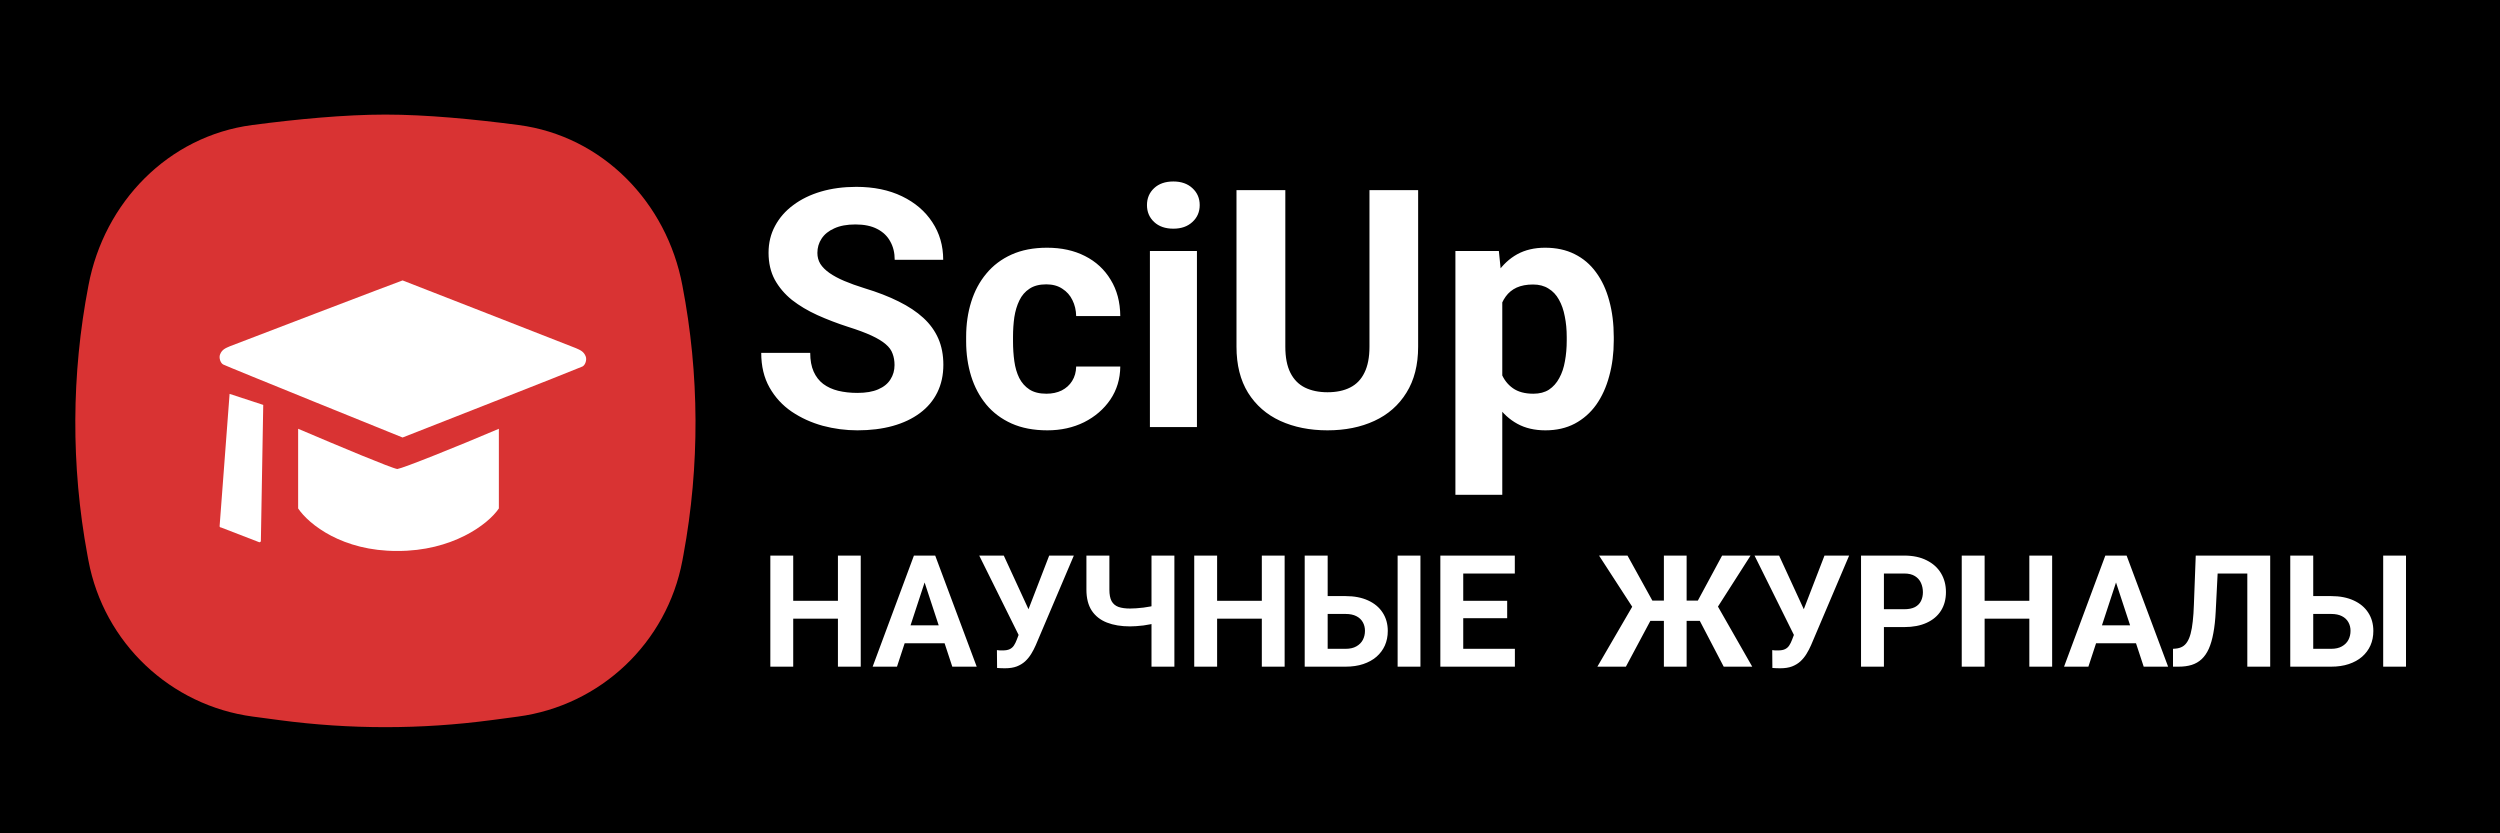
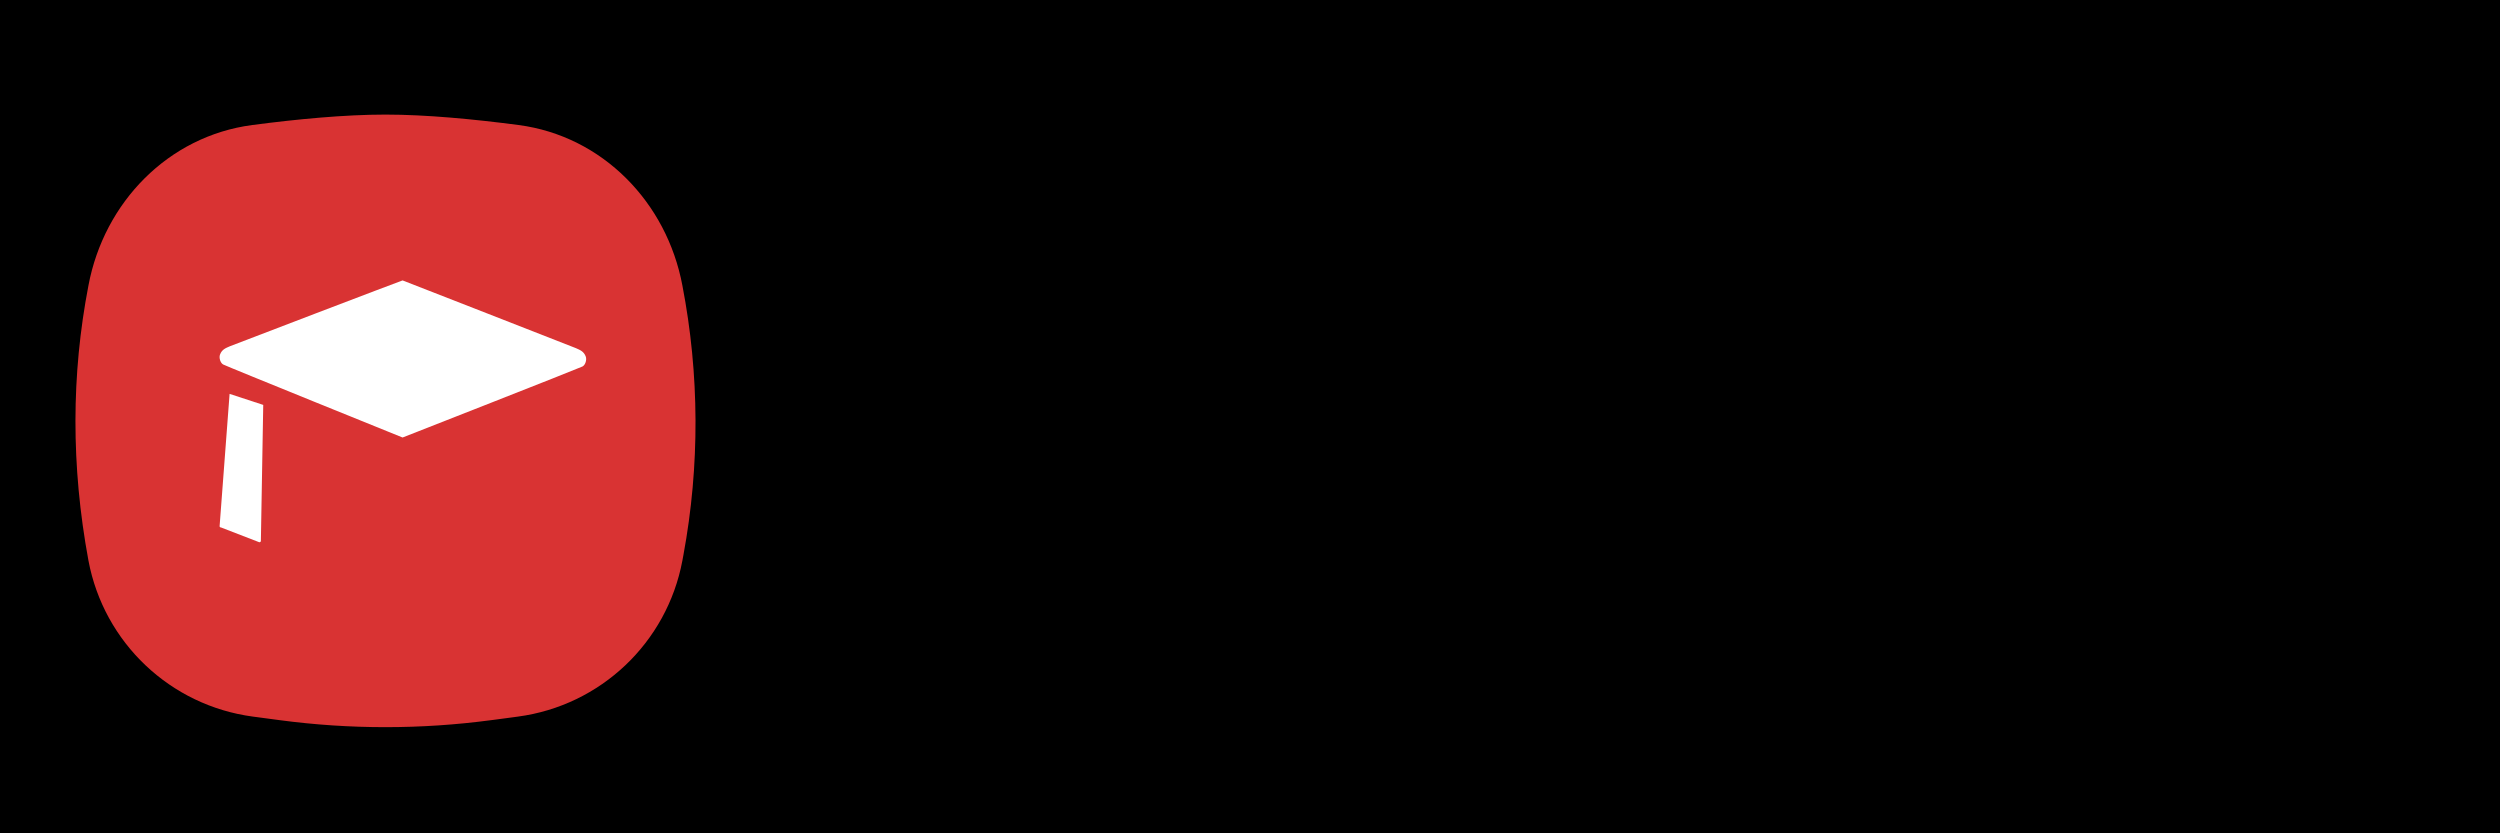
<svg xmlns="http://www.w3.org/2000/svg" width="240" height="80" viewBox="0 0 240 80" fill="none">
  <g clip-path="url(#clip0_3070_1296)">
    <rect width="240" height="80" fill="black" />
-     <rect width="240" height="80" fill="black" />
-     <path d="M85.875 35.047C85.875 34.641 85.812 34.276 85.688 33.953C85.573 33.62 85.354 33.318 85.031 33.047C84.708 32.766 84.255 32.49 83.672 32.219C83.088 31.948 82.333 31.667 81.406 31.375C80.375 31.042 79.396 30.667 78.469 30.25C77.552 29.833 76.74 29.349 76.031 28.797C75.333 28.234 74.781 27.583 74.375 26.844C73.979 26.104 73.781 25.245 73.781 24.266C73.781 23.318 73.99 22.458 74.406 21.688C74.823 20.906 75.406 20.24 76.156 19.688C76.906 19.125 77.792 18.693 78.812 18.391C79.844 18.088 80.974 17.938 82.203 17.938C83.88 17.938 85.344 18.24 86.594 18.844C87.844 19.448 88.812 20.276 89.5 21.328C90.198 22.38 90.547 23.583 90.547 24.938H85.891C85.891 24.271 85.75 23.688 85.469 23.188C85.198 22.677 84.781 22.276 84.219 21.984C83.667 21.693 82.969 21.547 82.125 21.547C81.312 21.547 80.635 21.672 80.094 21.922C79.552 22.162 79.146 22.49 78.875 22.906C78.604 23.312 78.469 23.771 78.469 24.281C78.469 24.667 78.562 25.016 78.75 25.328C78.948 25.641 79.24 25.932 79.625 26.203C80.01 26.474 80.484 26.729 81.047 26.969C81.609 27.208 82.26 27.443 83 27.672C84.24 28.047 85.328 28.469 86.266 28.938C87.213 29.406 88.005 29.932 88.641 30.516C89.276 31.099 89.755 31.76 90.078 32.5C90.401 33.24 90.562 34.078 90.562 35.016C90.562 36.005 90.37 36.891 89.984 37.672C89.599 38.453 89.042 39.115 88.312 39.656C87.583 40.198 86.713 40.609 85.703 40.891C84.693 41.172 83.562 41.312 82.312 41.312C81.188 41.312 80.078 41.167 78.984 40.875C77.891 40.573 76.896 40.12 76 39.516C75.115 38.911 74.406 38.141 73.875 37.203C73.344 36.266 73.078 35.156 73.078 33.875H77.781C77.781 34.583 77.891 35.182 78.109 35.672C78.328 36.161 78.635 36.557 79.031 36.859C79.438 37.161 79.917 37.38 80.469 37.516C81.031 37.651 81.646 37.719 82.312 37.719C83.125 37.719 83.792 37.604 84.312 37.375C84.844 37.146 85.234 36.828 85.484 36.422C85.745 36.016 85.875 35.557 85.875 35.047ZM100.453 37.797C101.005 37.797 101.495 37.693 101.922 37.484C102.349 37.266 102.682 36.964 102.922 36.578C103.172 36.182 103.302 35.719 103.312 35.188H107.547C107.536 36.375 107.219 37.432 106.594 38.359C105.969 39.276 105.13 40 104.078 40.531C103.026 41.052 101.849 41.312 100.547 41.312C99.234 41.312 98.088 41.094 97.109 40.656C96.141 40.219 95.333 39.615 94.688 38.844C94.042 38.062 93.557 37.156 93.234 36.125C92.912 35.083 92.75 33.969 92.75 32.781V32.328C92.75 31.13 92.912 30.016 93.234 28.984C93.557 27.943 94.042 27.037 94.688 26.266C95.333 25.484 96.141 24.875 97.109 24.438C98.078 24 99.213 23.781 100.516 23.781C101.901 23.781 103.115 24.047 104.156 24.578C105.208 25.109 106.031 25.87 106.625 26.859C107.229 27.838 107.536 29 107.547 30.344H103.312C103.302 29.781 103.182 29.271 102.953 28.812C102.734 28.354 102.411 27.99 101.984 27.719C101.568 27.438 101.052 27.297 100.438 27.297C99.781 27.297 99.245 27.438 98.828 27.719C98.412 27.99 98.088 28.365 97.859 28.844C97.63 29.312 97.469 29.849 97.375 30.453C97.292 31.047 97.25 31.672 97.25 32.328V32.781C97.25 33.438 97.292 34.068 97.375 34.672C97.458 35.276 97.615 35.812 97.844 36.281C98.083 36.75 98.412 37.12 98.828 37.391C99.245 37.661 99.787 37.797 100.453 37.797ZM114.906 24.094V41H110.391V24.094H114.906ZM110.109 19.688C110.109 19.031 110.339 18.49 110.797 18.062C111.255 17.635 111.87 17.422 112.641 17.422C113.401 17.422 114.01 17.635 114.469 18.062C114.938 18.49 115.172 19.031 115.172 19.688C115.172 20.344 114.938 20.885 114.469 21.312C114.01 21.74 113.401 21.953 112.641 21.953C111.87 21.953 111.255 21.74 110.797 21.312C110.339 20.885 110.109 20.344 110.109 19.688ZM131.469 18.25H136.141V33.281C136.141 35.031 135.766 36.505 135.016 37.703C134.276 38.901 133.25 39.802 131.938 40.406C130.635 41.01 129.135 41.312 127.438 41.312C125.74 41.312 124.229 41.01 122.906 40.406C121.594 39.802 120.562 38.901 119.812 37.703C119.073 36.505 118.703 35.031 118.703 33.281V18.25H123.391V33.281C123.391 34.302 123.552 35.135 123.875 35.781C124.198 36.427 124.661 36.901 125.266 37.203C125.88 37.505 126.604 37.656 127.438 37.656C128.292 37.656 129.016 37.505 129.609 37.203C130.214 36.901 130.672 36.427 130.984 35.781C131.307 35.135 131.469 34.302 131.469 33.281V18.25ZM144.219 27.344V47.5H139.719V24.094H143.891L144.219 27.344ZM154.922 32.359V32.688C154.922 33.917 154.776 35.057 154.484 36.109C154.203 37.161 153.786 38.078 153.234 38.859C152.682 39.63 151.995 40.234 151.172 40.672C150.359 41.099 149.422 41.312 148.359 41.312C147.328 41.312 146.432 41.104 145.672 40.688C144.911 40.271 144.271 39.688 143.75 38.938C143.24 38.177 142.828 37.297 142.516 36.297C142.203 35.297 141.964 34.224 141.797 33.078V32.219C141.964 30.99 142.203 29.865 142.516 28.844C142.828 27.812 143.24 26.922 143.75 26.172C144.271 25.412 144.906 24.823 145.656 24.406C146.417 23.99 147.307 23.781 148.328 23.781C149.401 23.781 150.344 23.984 151.156 24.391C151.979 24.797 152.667 25.38 153.219 26.141C153.781 26.901 154.203 27.807 154.484 28.859C154.776 29.912 154.922 31.078 154.922 32.359ZM150.406 32.688V32.359C150.406 31.641 150.344 30.979 150.219 30.375C150.104 29.76 149.917 29.224 149.656 28.766C149.406 28.307 149.073 27.953 148.656 27.703C148.25 27.443 147.755 27.312 147.172 27.312C146.557 27.312 146.031 27.412 145.594 27.609C145.167 27.807 144.818 28.094 144.547 28.469C144.276 28.844 144.073 29.292 143.938 29.812C143.802 30.333 143.719 30.922 143.688 31.578V33.75C143.74 34.521 143.885 35.214 144.125 35.828C144.365 36.432 144.734 36.911 145.234 37.266C145.734 37.62 146.391 37.797 147.203 37.797C147.797 37.797 148.297 37.667 148.703 37.406C149.109 37.135 149.438 36.766 149.688 36.297C149.948 35.828 150.13 35.286 150.234 34.672C150.349 34.057 150.406 33.396 150.406 32.688Z" fill="white" />
-     <path d="M81.064 57.679V59.393H75.498V57.679H81.064ZM76.149 53.336V64H73.952V53.336H76.149ZM82.631 53.336V64H80.441V53.336H82.631ZM89.011 55.16L86.11 64H83.774L87.736 53.336H89.223L89.011 55.16ZM91.42 64L88.513 55.16L88.278 53.336H89.78L93.764 64H91.42ZM91.289 60.03V61.752H85.656V60.03H91.289ZM98.1 60.133L100.722 53.336H103.088L99.433 61.935C99.306 62.227 99.16 62.508 98.994 62.777C98.832 63.041 98.64 63.277 98.415 63.487C98.19 63.692 97.922 63.856 97.609 63.978C97.297 64.095 96.923 64.154 96.489 64.154C96.381 64.154 96.249 64.151 96.093 64.147C95.937 64.142 95.812 64.134 95.72 64.124L95.705 62.411C95.764 62.425 95.856 62.435 95.983 62.44C96.11 62.44 96.203 62.44 96.262 62.44C96.55 62.44 96.777 62.398 96.943 62.315C97.109 62.232 97.241 62.115 97.338 61.964C97.441 61.808 97.531 61.624 97.609 61.415L98.1 60.133ZM96.364 53.336L98.796 58.617L99.477 61.041L97.844 61.07L94.006 53.336H96.364ZM104.296 53.336H106.501V56.61C106.501 57.079 106.572 57.445 106.713 57.709C106.86 57.972 107.08 58.158 107.373 58.265C107.67 58.368 108.039 58.419 108.479 58.419C108.645 58.419 108.84 58.412 109.064 58.397C109.294 58.382 109.528 58.36 109.768 58.331C110.007 58.297 110.236 58.26 110.456 58.221C110.676 58.177 110.859 58.128 111.005 58.075V59.789C110.859 59.837 110.676 59.884 110.456 59.928C110.236 59.972 110.007 60.011 109.768 60.045C109.528 60.074 109.294 60.096 109.064 60.111C108.84 60.126 108.645 60.133 108.479 60.133C107.629 60.133 106.892 60.011 106.267 59.767C105.642 59.523 105.156 59.142 104.809 58.624C104.467 58.102 104.296 57.43 104.296 56.61V53.336ZM110.544 53.336H112.741V64H110.544V53.336ZM121.757 57.679V59.393H116.191V57.679H121.757ZM116.843 53.336V64H114.646V53.336H116.843ZM123.325 53.336V64H121.135V53.336H123.325ZM126.687 57.225H129.177C130.012 57.225 130.732 57.364 131.337 57.643C131.948 57.921 132.414 58.312 132.736 58.815C133.063 59.317 133.227 59.903 133.227 60.572C133.227 61.08 133.134 61.544 132.949 61.964C132.763 62.379 132.495 62.74 132.143 63.048C131.792 63.351 131.367 63.585 130.869 63.751C130.371 63.917 129.807 64 129.177 64H125.251V53.336H127.456V62.286H129.177C129.592 62.286 129.936 62.208 130.209 62.052C130.488 61.895 130.695 61.688 130.832 61.429C130.969 61.166 131.037 60.875 131.037 60.558C131.037 60.255 130.969 59.981 130.832 59.737C130.695 59.488 130.488 59.293 130.209 59.151C129.936 59.01 129.592 58.939 129.177 58.939H126.687V57.225ZM136.362 53.336V64H134.172V53.336H136.362ZM145.429 62.286V64H139.753V62.286H145.429ZM140.471 53.336V64H138.273V53.336H140.471ZM144.689 57.679V59.349H139.753V57.679H144.689ZM145.422 53.336V55.057H139.753V53.336H145.422ZM157.573 59.605L153.508 53.336H156.24L158.627 57.657H160.48L160.195 59.605H157.573ZM158.613 59.269L156.086 64H153.347L156.84 57.994L158.613 59.269ZM161.916 53.336V64H159.733V53.336H161.916ZM168.054 53.336L164.047 59.605H161.44L161.154 57.657H162.993L165.322 53.336H168.054ZM165.476 64L163.007 59.269L164.787 57.994L168.215 64H165.476ZM172.529 60.133L175.151 53.336H177.517L173.862 61.935C173.735 62.227 173.588 62.508 173.422 62.777C173.261 63.041 173.068 63.277 172.844 63.487C172.619 63.692 172.351 63.856 172.038 63.978C171.726 64.095 171.352 64.154 170.917 64.154C170.81 64.154 170.678 64.151 170.522 64.147C170.366 64.142 170.241 64.134 170.148 64.124L170.134 62.411C170.192 62.425 170.285 62.435 170.412 62.44C170.539 62.44 170.632 62.44 170.69 62.44C170.979 62.44 171.206 62.398 171.372 62.315C171.538 62.232 171.669 62.115 171.767 61.964C171.87 61.808 171.96 61.624 172.038 61.415L172.529 60.133ZM170.793 53.336L173.225 58.617L173.906 61.041L172.272 61.07L168.435 53.336H170.793ZM182.812 60.199H180.095V58.485H182.812C183.232 58.485 183.574 58.416 183.837 58.28C184.101 58.138 184.294 57.943 184.416 57.694C184.538 57.445 184.599 57.164 184.599 56.852C184.599 56.534 184.538 56.239 184.416 55.965C184.294 55.692 184.101 55.472 183.837 55.306C183.574 55.14 183.232 55.057 182.812 55.057H180.856V64H178.659V53.336H182.812C183.647 53.336 184.362 53.487 184.958 53.79C185.559 54.088 186.018 54.501 186.335 55.028C186.652 55.555 186.811 56.158 186.811 56.837C186.811 57.525 186.652 58.121 186.335 58.624C186.018 59.127 185.559 59.515 184.958 59.789C184.362 60.062 183.647 60.199 182.812 60.199ZM195.439 57.679V59.393H189.873V57.679H195.439ZM190.524 53.336V64H188.327V53.336H190.524ZM197.006 53.336V64H194.816V53.336H197.006ZM203.386 55.16L200.485 64H198.149L202.111 53.336H203.598L203.386 55.16ZM205.795 64L202.888 55.16L202.653 53.336H204.155L208.139 64H205.795ZM205.664 60.03V61.752H200.031V60.03H205.664ZM216.372 53.336V55.057H211.069V53.336H216.372ZM217.939 53.336V64H215.742V53.336H217.939ZM210.791 53.336H212.98L212.709 58.69C212.67 59.491 212.595 60.187 212.482 60.777C212.375 61.368 212.229 61.871 212.043 62.286C211.857 62.696 211.628 63.028 211.354 63.282C211.086 63.531 210.769 63.714 210.402 63.831C210.036 63.944 209.619 64 209.15 64H208.608V62.286L208.886 62.264C209.125 62.24 209.335 62.176 209.516 62.074C209.697 61.971 209.851 61.817 209.978 61.612C210.109 61.407 210.217 61.146 210.3 60.829C210.388 60.506 210.456 60.113 210.505 59.649C210.559 59.185 210.595 58.644 210.615 58.023L210.791 53.336ZM221.301 57.225H223.791C224.626 57.225 225.346 57.364 225.952 57.643C226.562 57.921 227.028 58.312 227.351 58.815C227.678 59.317 227.841 59.903 227.841 60.572C227.841 61.08 227.749 61.544 227.563 61.964C227.377 62.379 227.109 62.74 226.757 63.048C226.406 63.351 225.981 63.585 225.483 63.751C224.985 63.917 224.421 64 223.791 64H219.865V53.336H222.07V62.286H223.791C224.206 62.286 224.55 62.208 224.824 62.052C225.102 61.895 225.31 61.688 225.446 61.429C225.583 61.166 225.651 60.875 225.651 60.558C225.651 60.255 225.583 59.981 225.446 59.737C225.31 59.488 225.102 59.293 224.824 59.151C224.55 59.01 224.206 58.939 223.791 58.939H221.301V57.225ZM230.976 53.336V64H228.786V53.336H230.976Z" fill="white" />
    <g filter="url(#filter0_i_3070_1296)">
-       <path d="M24.288 68.795C16.341 67.737 9.97 61.697 8.491 53.817L8.388 53.261C6.81 44.712 6.845 35.943 8.491 27.407C9.99 19.418 16.163 13.06 24.221 12.002C28.465 11.444 33.077 11 37 11C40.923 11 45.535 11.444 49.779 12.002C57.837 13.06 64.01 19.418 65.509 27.407C67.155 35.943 67.19 44.712 65.612 53.261L65.509 53.817C64.03 61.697 57.659 67.737 49.712 68.795L47.162 69.134C40.417 70.032 33.583 70.032 26.838 69.134L24.288 68.795Z" fill="#D93333" />
+       <path d="M24.288 68.795C16.341 67.737 9.97 61.697 8.491 53.817C6.81 44.712 6.845 35.943 8.491 27.407C9.99 19.418 16.163 13.06 24.221 12.002C28.465 11.444 33.077 11 37 11C40.923 11 45.535 11.444 49.779 12.002C57.837 13.06 64.01 19.418 65.509 27.407C67.155 35.943 67.19 44.712 65.612 53.261L65.509 53.817C64.03 61.697 57.659 67.737 49.712 68.795L47.162 69.134C40.417 70.032 33.583 70.032 26.838 69.134L24.288 68.795Z" fill="#D93333" />
    </g>
    <path d="M56.236 34.239C56.051 33.719 55.659 33.594 55.287 33.422C55.104 33.339 38.648 26.92 38.648 26.92C38.392 26.995 22.258 33.158 22.075 33.239C21.7 33.407 21.308 33.527 21.119 34.045C21.009 34.348 21.151 34.844 21.429 34.993C21.788 35.185 38.648 42.001 38.648 42.001C38.648 42.001 55.558 35.37 55.919 35.183C56.197 35.038 56.343 34.544 56.236 34.239Z" fill="white" />
-     <path d="M38.143 45.026C37.59 44.949 32.665 42.884 28.621 41.162V48.81C29.654 50.346 32.887 52.916 38.143 52.892C43.399 52.915 46.858 50.346 47.891 48.81V41.163C43.848 42.885 38.696 44.95 38.143 45.026Z" fill="white" />
    <path d="M22.041 37.812L21.082 50.516C21.08 50.585 21.148 50.642 21.233 50.642L24.893 52.056C24.977 52.056 25.044 52.002 25.044 51.934L25.271 38.871L22.041 37.812Z" fill="white" />
  </g>
  <defs>
    <filter id="filter0_i_3070_1296" x="7.23" y="11" width="59.539" height="58.807" filterUnits="userSpaceOnUse" color-interpolation-filters="sRGB">
      <feFlood flood-opacity="0" result="BackgroundImageFix" />
      <feBlend mode="normal" in="SourceGraphic" in2="BackgroundImageFix" result="shape" />
      <feColorMatrix in="SourceAlpha" type="matrix" values="0 0 0 0 0 0 0 0 0 0 0 0 0 0 0 0 0 0 127 0" result="hardAlpha" />
      <feOffset />
      <feGaussianBlur stdDeviation="2" />
      <feComposite in2="hardAlpha" operator="arithmetic" k2="-1" k3="1" />
      <feColorMatrix type="matrix" values="0 0 0 0 0 0 0 0 0 0 0 0 0 0 0 0 0 0 0.15 0" />
      <feBlend mode="normal" in2="shape" result="effect1_innerShadow_3070_1296" />
    </filter>
    <clipPath id="clip0_3070_1296">
      <rect width="240" height="80" fill="white" />
    </clipPath>
  </defs>
</svg>